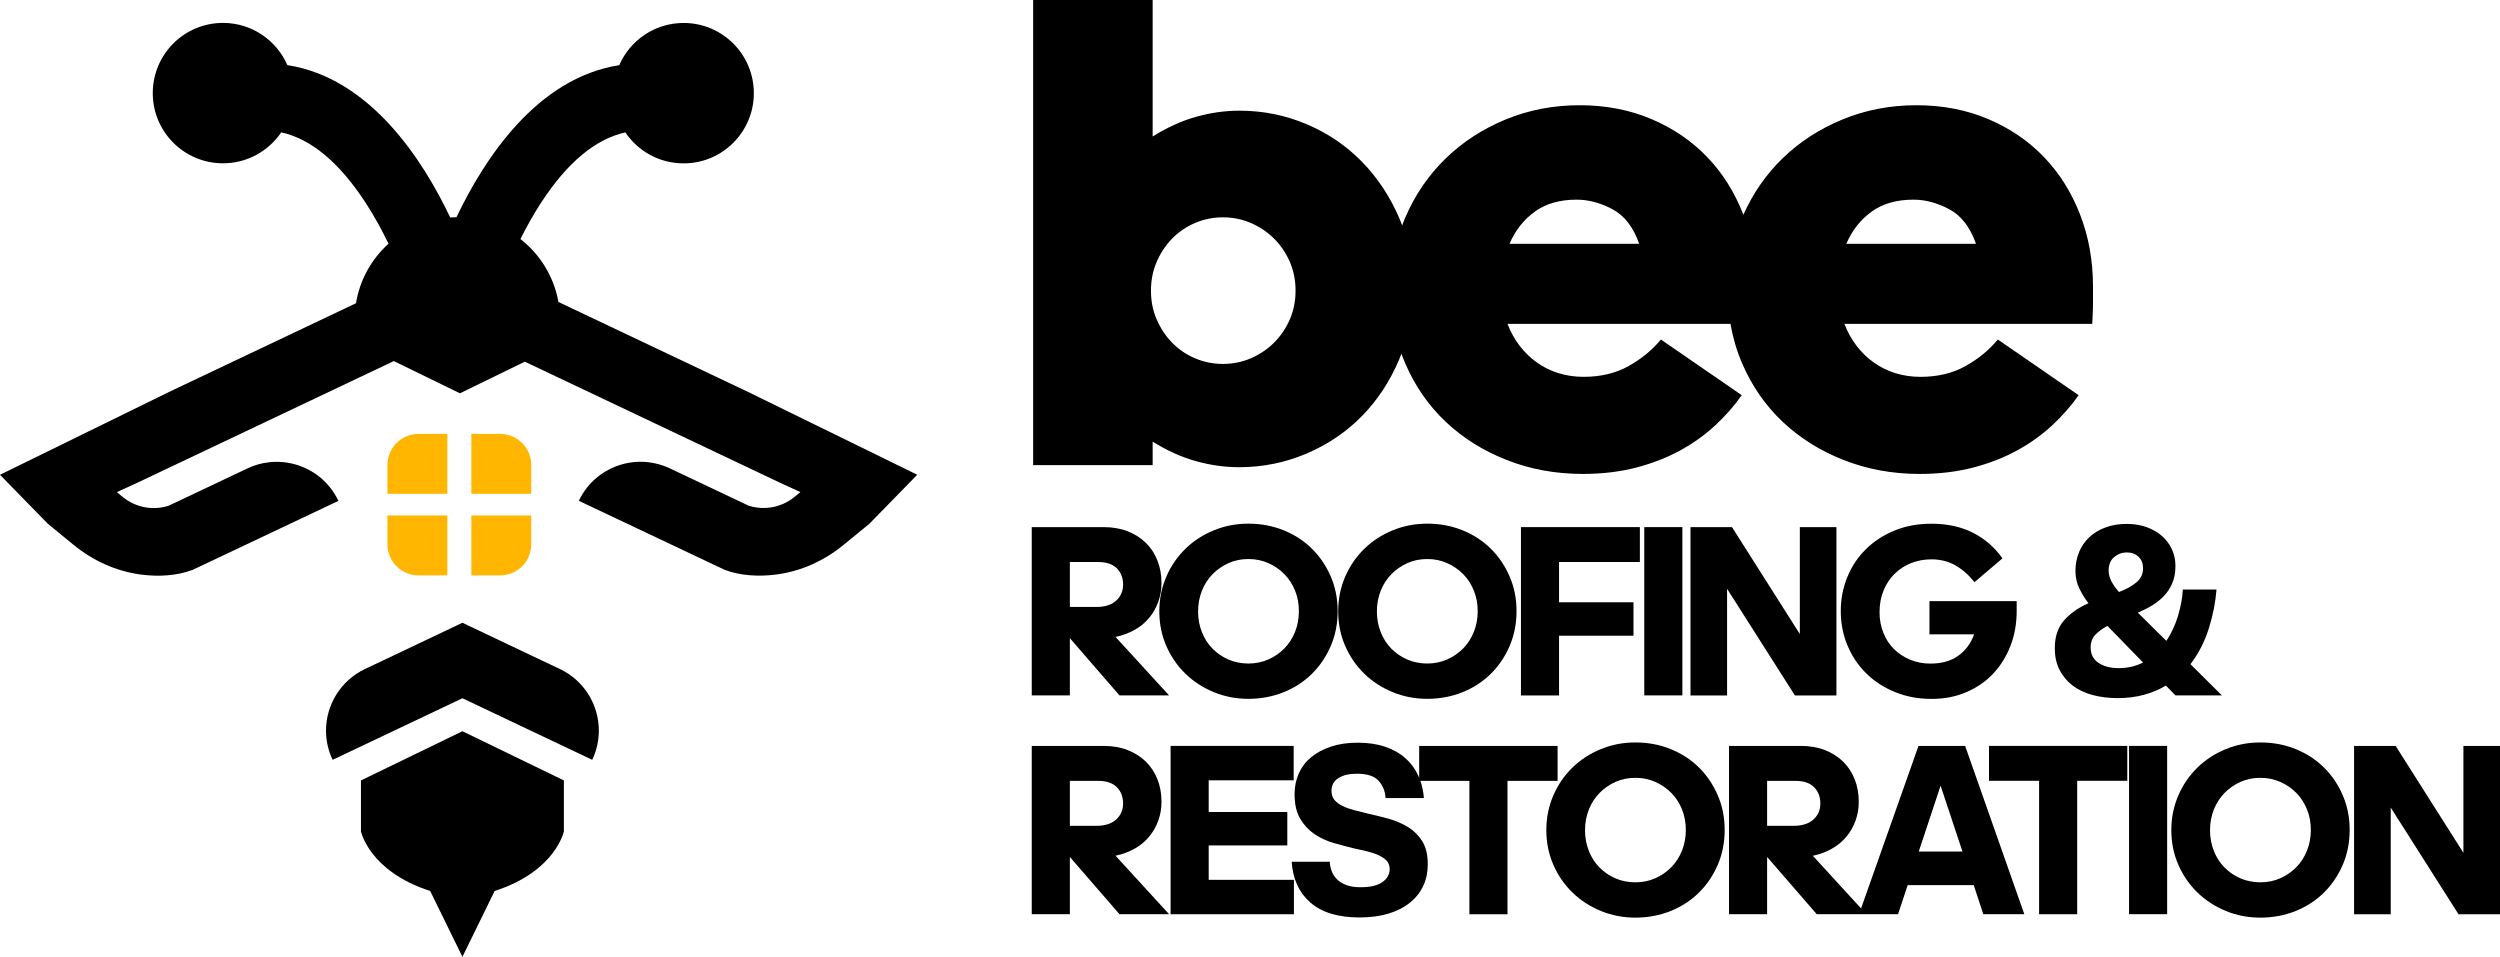
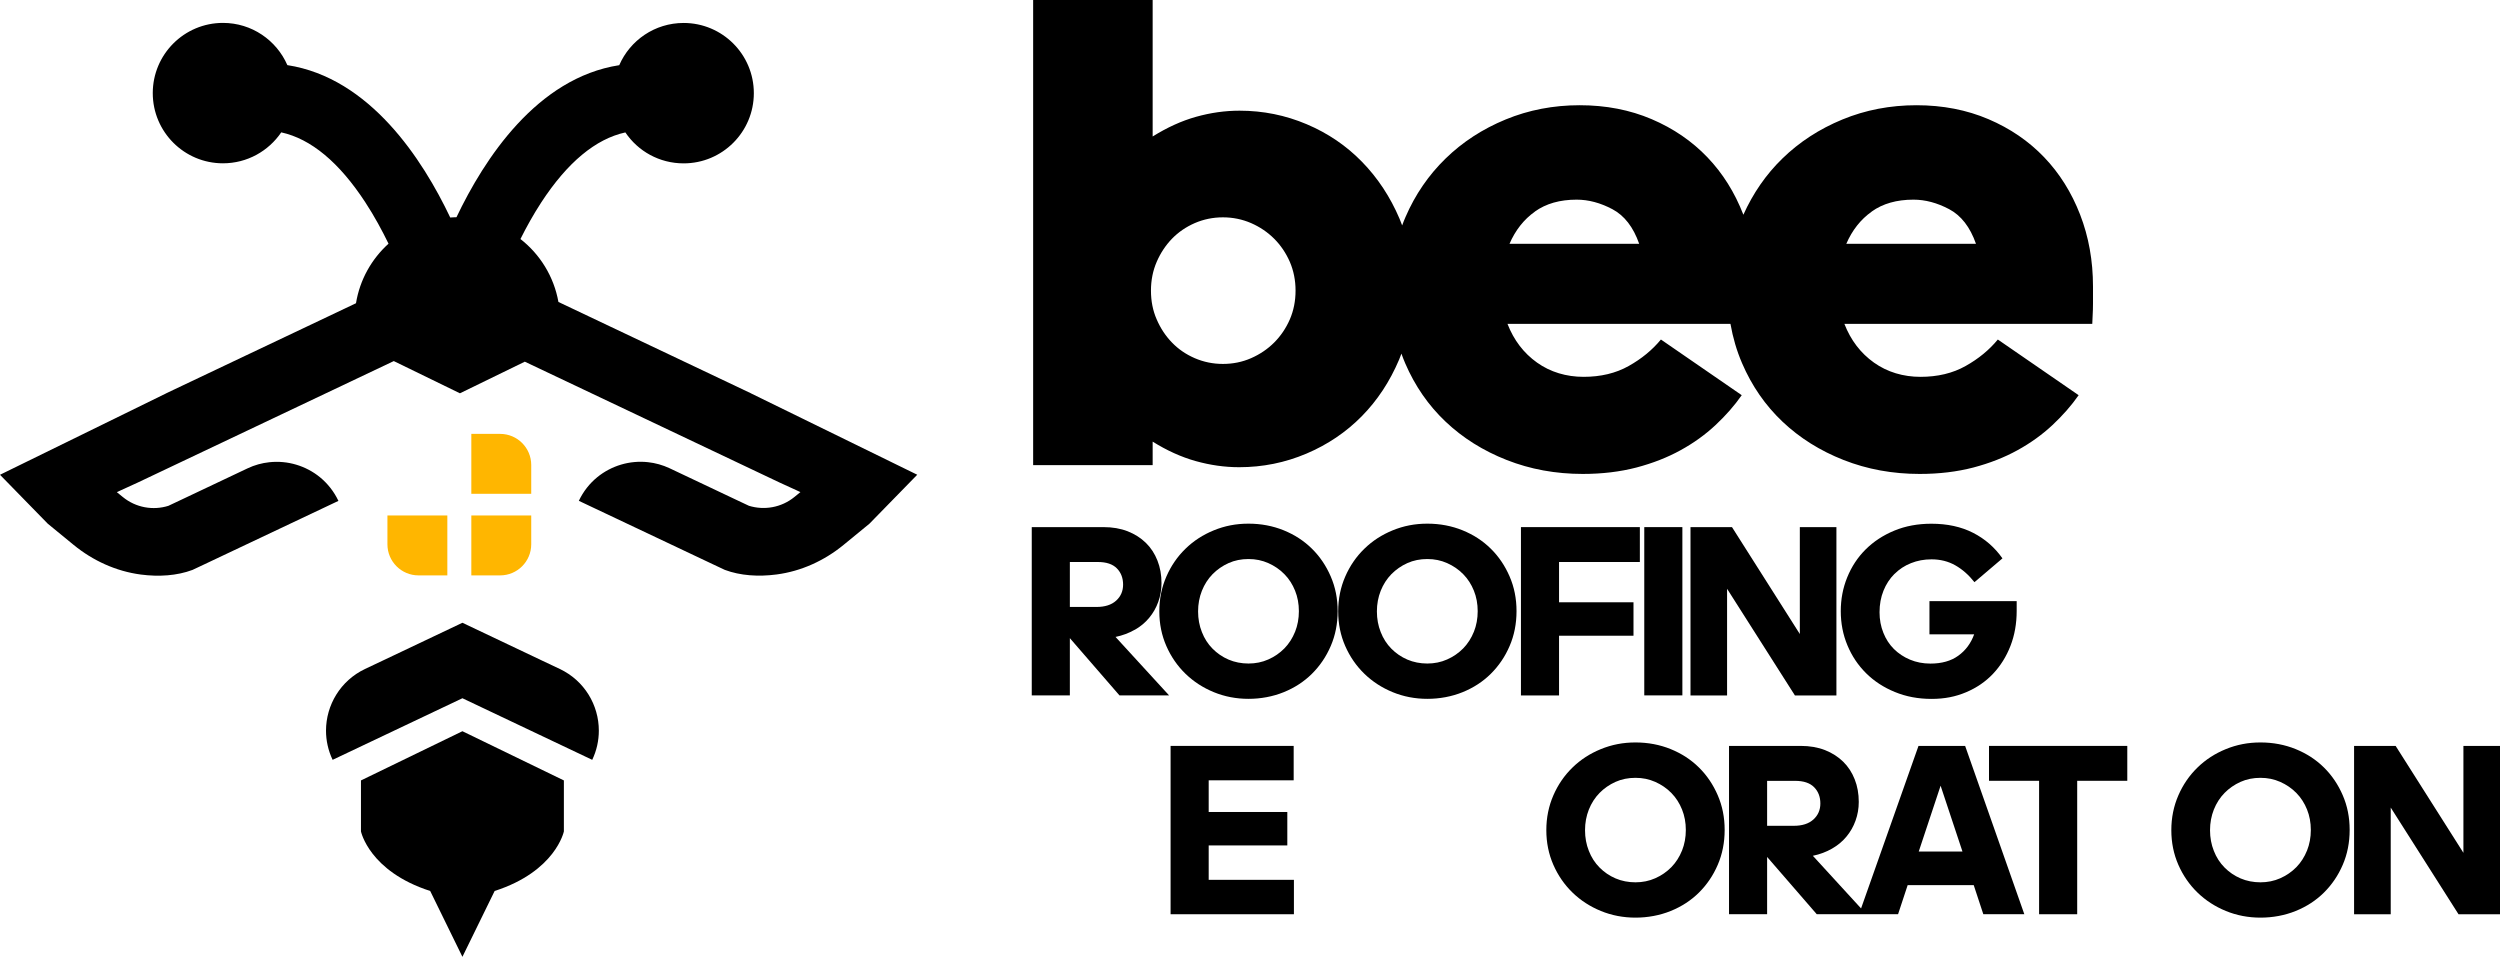
<svg xmlns="http://www.w3.org/2000/svg" id="Capa_2" data-name="Capa 2" viewBox="0 0 412.72 157.96">
  <defs>
    <style>      .cls-1 {        fill: none;      }      .cls-2 {        fill: #ffb600;        fill-rule: evenodd;      }    </style>
  </defs>
  <g id="Capa_1-2" data-name="Capa 1">
    <g>
      <path d="M190.23,72.87c2.39,1.5,4.78,2.58,7.17,3.25,2.39.67,4.78,1.01,7.17,1.01,3.89,0,7.58-.75,11.1-2.24,3.51-1.49,6.56-3.55,9.14-6.17,2.58-2.62,4.63-5.73,6.17-9.36.14-.32.26-.65.38-.98.19.54.4,1.07.62,1.59,1.61,3.74,3.83,6.95,6.67,9.64,2.84,2.69,6.2,4.8,10.09,6.33,3.89,1.53,8.07,2.3,12.56,2.3,3.21,0,6.17-.36,8.86-1.06,2.69-.71,5.12-1.66,7.29-2.86,2.17-1.19,4.09-2.58,5.77-4.15,1.68-1.57,3.12-3.21,4.32-4.93l-13.34-9.19c-1.42,1.72-3.19,3.18-5.32,4.37-2.13,1.2-4.62,1.79-7.45,1.79s-5.48-.78-7.68-2.35c-2.21-1.57-3.83-3.7-4.88-6.39h36.81c.4,2.27,1.03,4.44,1.92,6.5,1.61,3.74,3.83,6.95,6.67,9.64,2.84,2.69,6.2,4.8,10.09,6.33,3.89,1.53,8.07,2.3,12.56,2.3,3.21,0,6.17-.36,8.86-1.06,2.69-.71,5.12-1.66,7.29-2.86,2.17-1.19,4.09-2.58,5.77-4.15,1.68-1.57,3.12-3.21,4.32-4.93l-13.34-9.19c-1.42,1.72-3.19,3.18-5.32,4.37-2.13,1.2-4.62,1.79-7.45,1.79s-5.48-.78-7.68-2.35c-2.21-1.57-3.83-3.7-4.88-6.39h40.92c0-.22.02-.67.06-1.35.04-.67.06-1.35.06-2.02v-2.8c0-4.26-.71-8.22-2.13-11.88-1.42-3.66-3.4-6.82-5.94-9.47-2.54-2.65-5.6-4.75-9.19-6.28-3.59-1.53-7.55-2.3-11.88-2.3s-8.41.78-12.22,2.35-7.12,3.72-9.92,6.45c-2.71,2.64-4.84,5.73-6.44,9.28,0,0,0-.02-.01-.03-1.42-3.66-3.4-6.82-5.94-9.47-2.54-2.65-5.6-4.75-9.19-6.28-3.59-1.53-7.55-2.3-11.88-2.3s-8.41.78-12.22,2.35-7.12,3.72-9.92,6.45c-2.8,2.73-5.01,5.94-6.61,9.64-.2.46-.39.93-.56,1.4-.14-.37-.29-.75-.44-1.12-1.53-3.59-3.59-6.71-6.17-9.36-2.58-2.65-5.62-4.73-9.14-6.22-3.51-1.49-7.21-2.24-11.1-2.24-2.39,0-4.78.34-7.17,1.01-2.39.67-4.78,1.76-7.17,3.25V0h-19.73v76.79h19.73v-3.92ZM309,34.92c1.83-1.31,4.13-1.96,6.89-1.96,1.94,0,3.9.52,5.89,1.57,1.98,1.05,3.46,2.95,4.43,5.72h-21.41c.97-2.24,2.37-4.02,4.2-5.32ZM253.4,34.92c1.83-1.31,4.13-1.96,6.89-1.96,1.94,0,3.9.52,5.89,1.57,1.98,1.05,3.46,2.95,4.43,5.72h-21.41c.97-2.24,2.37-4.02,4.2-5.32ZM190.96,43.22c.63-1.46,1.48-2.73,2.52-3.81,1.05-1.08,2.3-1.94,3.76-2.58,1.46-.63,3.01-.95,4.65-.95s3.19.32,4.65.95c1.46.64,2.73,1.5,3.81,2.58,1.08,1.08,1.94,2.35,2.58,3.81.63,1.46.95,3.05.95,4.76s-.32,3.31-.95,4.76c-.64,1.46-1.5,2.73-2.58,3.81-1.08,1.08-2.35,1.94-3.81,2.58-1.46.64-3.01.95-4.65.95s-3.19-.32-4.65-.95c-1.46-.63-2.71-1.49-3.76-2.58-1.05-1.08-1.89-2.35-2.52-3.81-.64-1.46-.95-3.04-.95-4.76s.32-3.31.95-4.76Z" />
      <path d="M187.33,103.98c.95-.54,1.74-1.2,2.39-1.99.65-.78,1.15-1.66,1.5-2.64.35-.97.53-2,.53-3.08,0-1.35-.22-2.6-.67-3.73-.45-1.14-1.08-2.11-1.91-2.92-.83-.81-1.83-1.45-3-1.91-1.18-.46-2.51-.69-4-.69h-11.84v27.78h6.29v-9.45l8.19,9.45h8.19l-8.84-9.65c1.16-.24,2.22-.64,3.16-1.18ZM176.62,100.2v-7.42h4.62c1.41,0,2.45.35,3.14,1.05s1.03,1.6,1.03,2.68-.39,1.97-1.16,2.66-1.85,1.03-3.22,1.03h-4.42Z" />
      <path d="M211.93,87.55c-1.8-.73-3.74-1.1-5.82-1.1s-3.93.37-5.72,1.1-3.35,1.74-4.68,3.04c-1.34,1.3-2.39,2.83-3.16,4.6-.77,1.77-1.16,3.68-1.16,5.74s.39,3.96,1.16,5.72c.77,1.76,1.83,3.29,3.16,4.58,1.34,1.3,2.9,2.31,4.68,3.04s3.69,1.1,5.72,1.1,4.02-.37,5.82-1.1c1.8-.73,3.35-1.74,4.66-3.04,1.31-1.3,2.35-2.83,3.1-4.58.76-1.76,1.14-3.68,1.14-5.76s-.38-3.96-1.14-5.72c-.76-1.76-1.79-3.29-3.1-4.58-1.31-1.3-2.87-2.31-4.66-3.04ZM213.8,104.3c-.42,1.05-1.01,1.97-1.76,2.74-.76.77-1.64,1.38-2.66,1.83-1.01.45-2.1.67-3.27.67s-2.29-.22-3.29-.65c-1-.43-1.88-1.03-2.64-1.8-.76-.77-1.35-1.68-1.76-2.74-.42-1.05-.63-2.19-.63-3.41s.21-2.35.63-3.41c.42-1.05,1.01-1.97,1.76-2.74.76-.77,1.64-1.38,2.64-1.83,1-.45,2.1-.67,3.29-.67s2.25.22,3.27.67c1.01.45,1.9,1.05,2.66,1.83.76.77,1.34,1.68,1.76,2.72.42,1.04.63,2.17.63,3.39s-.21,2.35-.63,3.41Z" />
      <path d="M241.46,87.55c-1.8-.73-3.74-1.1-5.82-1.1s-3.93.37-5.72,1.1-3.35,1.74-4.68,3.04c-1.34,1.3-2.39,2.83-3.16,4.6-.77,1.77-1.16,3.68-1.16,5.74s.39,3.96,1.16,5.72c.77,1.76,1.83,3.29,3.16,4.58,1.34,1.3,2.9,2.31,4.68,3.04s3.69,1.1,5.72,1.1,4.02-.37,5.82-1.1c1.8-.73,3.35-1.74,4.66-3.04,1.31-1.3,2.35-2.83,3.1-4.58.76-1.76,1.14-3.68,1.14-5.76s-.38-3.96-1.14-5.72c-.76-1.76-1.79-3.29-3.1-4.58-1.31-1.3-2.87-2.31-4.66-3.04ZM243.32,104.3c-.42,1.05-1.01,1.97-1.76,2.74-.76.77-1.64,1.38-2.66,1.83-1.01.45-2.1.67-3.27.67s-2.29-.22-3.29-.65c-1-.43-1.88-1.03-2.64-1.8-.76-.77-1.35-1.68-1.76-2.74-.42-1.05-.63-2.19-.63-3.41s.21-2.35.63-3.41c.42-1.05,1.01-1.97,1.76-2.74.76-.77,1.64-1.38,2.64-1.83,1-.45,2.1-.67,3.29-.67s2.25.22,3.27.67c1.01.45,1.9,1.05,2.66,1.83.76.77,1.34,1.68,1.76,2.72.42,1.04.63,2.17.63,3.39s-.21,2.35-.63,3.41Z" />
      <polygon points="270.72 92.78 270.72 87.02 251.09 87.02 251.09 114.81 257.38 114.81 257.38 104.95 269.67 104.95 269.67 99.43 257.38 99.43 257.38 92.78 270.72 92.78" />
      <rect x="271.45" y="87.02" width="6.29" height="27.78" />
      <polygon points="303.17 114.81 303.17 87.02 297.13 87.02 297.13 104.67 285.93 87.02 279.08 87.02 279.08 114.81 285.12 114.81 285.12 97.2 296.32 114.81 303.17 114.81" />
      <path d="M312.76,94.75c.77-.77,1.68-1.37,2.72-1.78,1.04-.42,2.17-.63,3.39-.63,1.46,0,2.77.33,3.93.99,1.16.66,2.22,1.59,3.16,2.78l4.62-3.93c-1.27-1.81-2.89-3.22-4.85-4.22-1.96-1-4.25-1.5-6.88-1.5-2.24,0-4.29.38-6.12,1.14-1.84.76-3.41,1.79-4.73,3.1s-2.33,2.85-3.04,4.6c-.72,1.76-1.07,3.62-1.07,5.6s.36,3.88,1.1,5.64c.73,1.76,1.76,3.29,3.08,4.6,1.32,1.31,2.91,2.35,4.75,3.1,1.84.76,3.85,1.14,6.04,1.14s3.99-.37,5.72-1.1c1.73-.73,3.21-1.74,4.44-3.04,1.23-1.3,2.19-2.83,2.88-4.6.69-1.77,1.03-3.7,1.03-5.78v-1.62h-14.4v5.48h7.38c-.54,1.49-1.41,2.66-2.62,3.53-1.2.87-2.74,1.3-4.6,1.3-1.22,0-2.34-.22-3.37-.65-1.03-.43-1.91-1.02-2.66-1.76-.74-.74-1.33-1.64-1.74-2.68-.42-1.04-.63-2.17-.63-3.39,0-1.3.22-2.48.65-3.55.43-1.07,1.03-1.99,1.8-2.76Z" />
-       <path d="M343.24,91.14c-.41.96-.61,2.01-.61,3.14,0,1.03.22,1.99.65,2.88.43.89.93,1.7,1.5,2.43-1.68.73-3.02,1.68-4.04,2.84-1.01,1.16-1.52,2.69-1.52,4.58,0,1.35.26,2.54.77,3.55.51,1.01,1.22,1.87,2.13,2.58.91.7,1.99,1.23,3.27,1.58,1.27.35,2.68.53,4.22.53s3.01-.18,4.34-.55c1.32-.36,2.53-.87,3.61-1.52l1.58,1.62h7.67l-5.19-5.15c1.35-1.78,2.37-3.77,3.04-5.94.68-2.18,1.1-4.31,1.26-6.39h-5.56c-.08,1.43-.35,2.9-.81,4.4-.46,1.5-1.1,2.86-1.91,4.08l-4.71-4.66c.84-.35,1.63-.75,2.37-1.2.74-.45,1.4-.97,1.97-1.58s1.02-1.31,1.36-2.11c.34-.8.51-1.74.51-2.82,0-1-.2-1.92-.59-2.76-.39-.84-.94-1.57-1.64-2.19-.7-.62-1.55-1.11-2.54-1.46-.99-.35-2.08-.53-3.27-.53-1.27,0-2.43.19-3.47.57-1.04.38-1.93.91-2.68,1.6-.74.69-1.32,1.51-1.72,2.47ZM349.02,91.97c.61-.51,1.3-.77,2.09-.77s1.43.24,1.93.71c.5.47.75,1.1.75,1.89,0,.51-.1.97-.3,1.36-.2.39-.49.74-.85,1.03-.36.3-.78.57-1.26.83-.47.26-.99.49-1.56.71-.49-.54-.89-1.11-1.22-1.7-.32-.59-.49-1.2-.49-1.83,0-.97.3-1.72.91-2.23ZM345.92,104.79c.51-.54,1.18-1.03,1.99-1.46l5.88,6.04c-1.19.62-2.53.93-4.02.93-1.35,0-2.46-.29-3.33-.87-.87-.58-1.3-1.43-1.3-2.53,0-.87.26-1.57.77-2.11Z" />
-       <path d="M187.33,140.1c.95-.54,1.74-1.2,2.39-1.99.65-.78,1.15-1.66,1.5-2.64.35-.97.53-2,.53-3.08,0-1.35-.22-2.6-.67-3.73-.45-1.14-1.08-2.11-1.91-2.92-.83-.81-1.83-1.45-3-1.91-1.18-.46-2.51-.69-4-.69h-11.84v27.78h6.29v-9.45l8.19,9.45h8.19l-8.84-9.65c1.16-.24,2.22-.64,3.16-1.18ZM176.62,136.33v-7.42h4.62c1.41,0,2.45.35,3.14,1.05s1.03,1.6,1.03,2.68-.39,1.97-1.16,2.66-1.85,1.03-3.22,1.03h-4.42Z" />
      <polygon points="199.54 139.57 212.52 139.57 212.52 134.05 199.54 134.05 199.54 128.82 213.57 128.82 213.57 123.14 193.25 123.14 193.25 150.93 213.61 150.93 213.61 145.25 199.54 145.25 199.54 139.57" />
-       <path d="M257.13,123.14h-22.84v5.29c-.05-.13-.1-.27-.16-.4-.51-1.12-1.22-2.08-2.13-2.88-.91-.8-2.01-1.42-3.33-1.87s-2.82-.67-4.52-.67-3.16.22-4.44.65c-1.28.43-2.37,1.02-3.27,1.76-.89.74-1.57,1.64-2.03,2.68-.46,1.04-.69,2.17-.69,3.39,0,1.65.3,3,.91,4.04.61,1.04,1.39,1.89,2.33,2.54.95.65,2,1.14,3.16,1.48,1.16.34,2.3.64,3.41.91.78.16,1.53.33,2.25.51.72.18,1.34.39,1.89.65.54.26.97.56,1.28.91.31.35.47.8.47,1.34,0,.87-.4,1.58-1.2,2.15-.8.57-1.99.85-3.59.85-.95,0-1.74-.12-2.37-.36-.64-.24-1.15-.56-1.54-.95-.39-.39-.68-.84-.87-1.34-.19-.5-.3-1.02-.32-1.56h-6.29c.19,2.87,1.22,5.12,3.1,6.75,1.88,1.64,4.59,2.45,8.13,2.45,1.81,0,3.41-.22,4.81-.65s2.57-1.04,3.53-1.83c.96-.78,1.68-1.71,2.17-2.78.49-1.07.73-2.24.73-3.51,0-1.57-.3-2.84-.91-3.81-.61-.97-1.4-1.76-2.37-2.35-.97-.59-2.05-1.05-3.22-1.38-1.18-.32-2.33-.61-3.47-.85-.78-.19-1.54-.38-2.25-.57-.72-.19-1.35-.42-1.89-.69-.54-.27-.97-.6-1.3-.99-.32-.39-.49-.89-.49-1.48,0-.92.38-1.62,1.14-2.11.76-.49,1.77-.73,3.04-.73,1.7,0,2.91.39,3.61,1.18.7.78,1.08,1.73,1.14,2.84h6.33c-.08-1.01-.28-1.96-.58-2.84h8.09v22.02h6.29v-22.02h8.27v-5.76Z" />
      <path d="M280.48,126.71c-1.31-1.3-2.87-2.31-4.66-3.04-1.8-.73-3.74-1.1-5.82-1.1s-3.93.37-5.72,1.1-3.35,1.74-4.68,3.04c-1.34,1.3-2.39,2.83-3.16,4.6-.77,1.77-1.16,3.68-1.16,5.74s.39,3.96,1.16,5.72c.77,1.76,1.83,3.29,3.16,4.58,1.34,1.3,2.9,2.31,4.68,3.04s3.69,1.1,5.72,1.1,4.02-.37,5.82-1.1c1.8-.73,3.35-1.74,4.66-3.04,1.31-1.3,2.35-2.83,3.1-4.58.76-1.76,1.14-3.68,1.14-5.76s-.38-3.96-1.14-5.72c-.76-1.76-1.79-3.29-3.1-4.58ZM277.68,140.42c-.42,1.05-1.01,1.97-1.76,2.74-.76.77-1.64,1.38-2.66,1.83-1.01.45-2.1.67-3.27.67s-2.29-.22-3.29-.65c-1-.43-1.88-1.03-2.64-1.8-.76-.77-1.35-1.68-1.76-2.74-.42-1.05-.63-2.19-.63-3.41s.21-2.35.63-3.41c.42-1.05,1.01-1.97,1.76-2.74.76-.77,1.64-1.38,2.64-1.83,1-.45,2.1-.67,3.29-.67s2.25.22,3.27.67c1.01.45,1.9,1.05,2.66,1.83.76.77,1.34,1.68,1.76,2.72.42,1.04.63,2.17.63,3.39s-.21,2.35-.63,3.41Z" />
      <path d="M316.72,123.14l-9.48,26.83-7.96-8.69c1.16-.24,2.22-.64,3.16-1.18.95-.54,1.74-1.2,2.39-1.99.65-.78,1.15-1.66,1.5-2.64.35-.97.53-2,.53-3.08,0-1.35-.22-2.6-.67-3.73-.45-1.14-1.08-2.11-1.91-2.92-.83-.81-1.83-1.45-3-1.91-1.18-.46-2.51-.69-4-.69h-11.84v27.78h6.29v-9.45l8.19,9.45h13.43l1.58-4.79h10.91l1.58,4.79h6.77l-9.77-27.78h-7.71ZM291.73,136.33v-7.42h4.62c1.41,0,2.45.35,3.14,1.05s1.03,1.6,1.03,2.68-.39,1.97-1.16,2.66-1.85,1.03-3.22,1.03h-4.42ZM316.76,140.58l3.61-10.87,3.61,10.87h-7.22Z" />
      <polygon points="328.36 128.9 336.63 128.9 336.63 150.93 342.92 150.93 342.92 128.9 351.19 128.9 351.19 123.14 328.36 123.14 328.36 128.9" />
-       <rect x="351.48" y="123.14" width="6.29" height="27.78" />
      <path d="M383.66,126.71c-1.31-1.3-2.87-2.31-4.66-3.04-1.8-.73-3.74-1.1-5.82-1.1s-3.93.37-5.72,1.1-3.35,1.74-4.68,3.04c-1.34,1.3-2.39,2.83-3.16,4.6-.77,1.77-1.16,3.68-1.16,5.74s.39,3.96,1.16,5.72c.77,1.76,1.83,3.29,3.16,4.58,1.34,1.3,2.9,2.31,4.68,3.04s3.69,1.1,5.72,1.1,4.02-.37,5.82-1.1c1.8-.73,3.35-1.74,4.66-3.04,1.31-1.3,2.35-2.83,3.1-4.58.76-1.76,1.14-3.68,1.14-5.76s-.38-3.96-1.14-5.72c-.76-1.76-1.79-3.29-3.1-4.58ZM380.86,140.42c-.42,1.05-1.01,1.97-1.76,2.74-.76.77-1.64,1.38-2.66,1.83-1.01.45-2.1.67-3.27.67s-2.29-.22-3.29-.65c-1-.43-1.88-1.03-2.64-1.8-.76-.77-1.35-1.68-1.76-2.74-.42-1.05-.63-2.19-.63-3.41s.21-2.35.63-3.41c.42-1.05,1.01-1.97,1.76-2.74.76-.77,1.64-1.38,2.64-1.83,1-.45,2.1-.67,3.29-.67s2.25.22,3.27.67c1.01.45,1.9,1.05,2.66,1.83.76.77,1.34,1.68,1.76,2.72.42,1.04.63,2.17.63,3.39s-.21,2.35-.63,3.41Z" />
      <polygon points="406.68 123.14 406.68 140.79 395.49 123.14 388.63 123.14 388.63 150.93 394.68 150.93 394.68 133.32 405.87 150.93 412.72 150.93 412.72 123.14 406.68 123.14" />
    </g>
    <path d="M76.34,115.27l21.43,10.17c.74-1.56,1.09-3.2,1.09-4.82,0-4.21-2.37-8.25-6.44-10.18l-2.94-1.39-13.14-6.24-13.14,6.24-2.94,1.39c-4.06,1.93-6.44,5.97-6.44,10.18,0,1.62.35,3.26,1.09,4.82l21.43-10.17Z" />
    <path d="M76.33,120.72l-16.74,8.12v8.41s1.35,6.59,11.43,9.84l5.32,10.87,5.32-10.87c10.08-3.25,11.43-9.84,11.43-9.84v-8.41l-16.74-8.12Z" />
-     <path class="cls-2" d="M69.09,71.63h4.76v9.89h-9.89v-4.76c0-2.83,2.3-5.13,5.13-5.13Z" />
    <path class="cls-2" d="M82.57,71.63h-4.76v9.89h9.89v-4.76c0-2.83-2.3-5.13-5.13-5.13Z" />
    <path class="cls-2" d="M69.09,94.99h4.76v-9.89h-9.89v4.76c0,2.83,2.3,5.13,5.13,5.13Z" />
    <path class="cls-2" d="M82.57,94.99h-4.76v-9.89h9.89v4.76c0,2.83-2.3,5.13-5.13,5.13Z" />
    <path d="M151.44,78.38l-27.42-13.42-.09-.05-13.02-6.18-10.08-4.78-8.64-4.1c-.75-4.2-3.04-7.87-6.27-10.39.97-1.94,2.11-4.01,3.44-6.05,4.32-6.61,8.97-10.47,13.88-11.55,2.08,3.09,5.61,5.11,9.62,5.11,6.4,0,11.59-5.19,11.59-11.59s-5.19-11.59-11.59-11.59c-4.76,0-8.85,2.87-10.63,6.97-13.61,2.11-22.3,15.5-26.87,25.1-.35,0-.69.03-1.03.05-4.56-9.6-13.26-23.05-26.89-25.16-1.79-4.1-5.87-6.97-10.63-6.97-6.4,0-11.59,5.19-11.59,11.59s5.19,11.59,11.59,11.59c4,0,7.53-2.03,9.62-5.11,4.91,1.08,9.56,4.94,13.88,11.55,1.51,2.31,2.78,4.67,3.83,6.83-2.79,2.52-4.74,5.95-5.37,9.83l-8.15,3.87-10.08,4.78-13.02,6.18-.09.05L0,78.38l7.89,8.08h0s4.27,3.5,4.27,3.5c3.18,2.6,7,4.35,11.08,4.89,2.97.39,5.97.2,8.53-.76l2.04-.96.95-.45,21.11-9.99c-.74-1.56-1.79-2.87-3.04-3.9-2.33-1.9-5.35-2.81-8.37-2.48-1.22.13-2.43.46-3.59,1.01l-10.98,5.2-2.1.99c-2.51.78-5.35.32-7.53-1.47l-.97-.79.09-.04.62-.29,2.71-1.24,3.69-1.75,27.17-12.89,11.44-5.43,10.92,5.32,10.71-5.22,11.22,5.32,27.17,12.89,3.69,1.75,2.71,1.24.62.29.09.04-.97.79c-2.19,1.79-5.03,2.24-7.53,1.47l-2.1-.99-10.98-5.2c-1.17-.55-2.38-.88-3.59-1.01-3.01-.33-6.04.58-8.37,2.48-1.25,1.02-2.3,2.34-3.04,3.9l21.11,9.99.95.45,2.04.96c2.56.96,5.56,1.15,8.53.76,4.07-.53,7.9-2.28,11.08-4.89l4.27-3.5h0s7.89-8.08,7.89-8.08Z" />
    <line class="cls-1" x1="27.51" y1="64.92" x2="27.42" y2="64.97" />
  </g>
</svg>